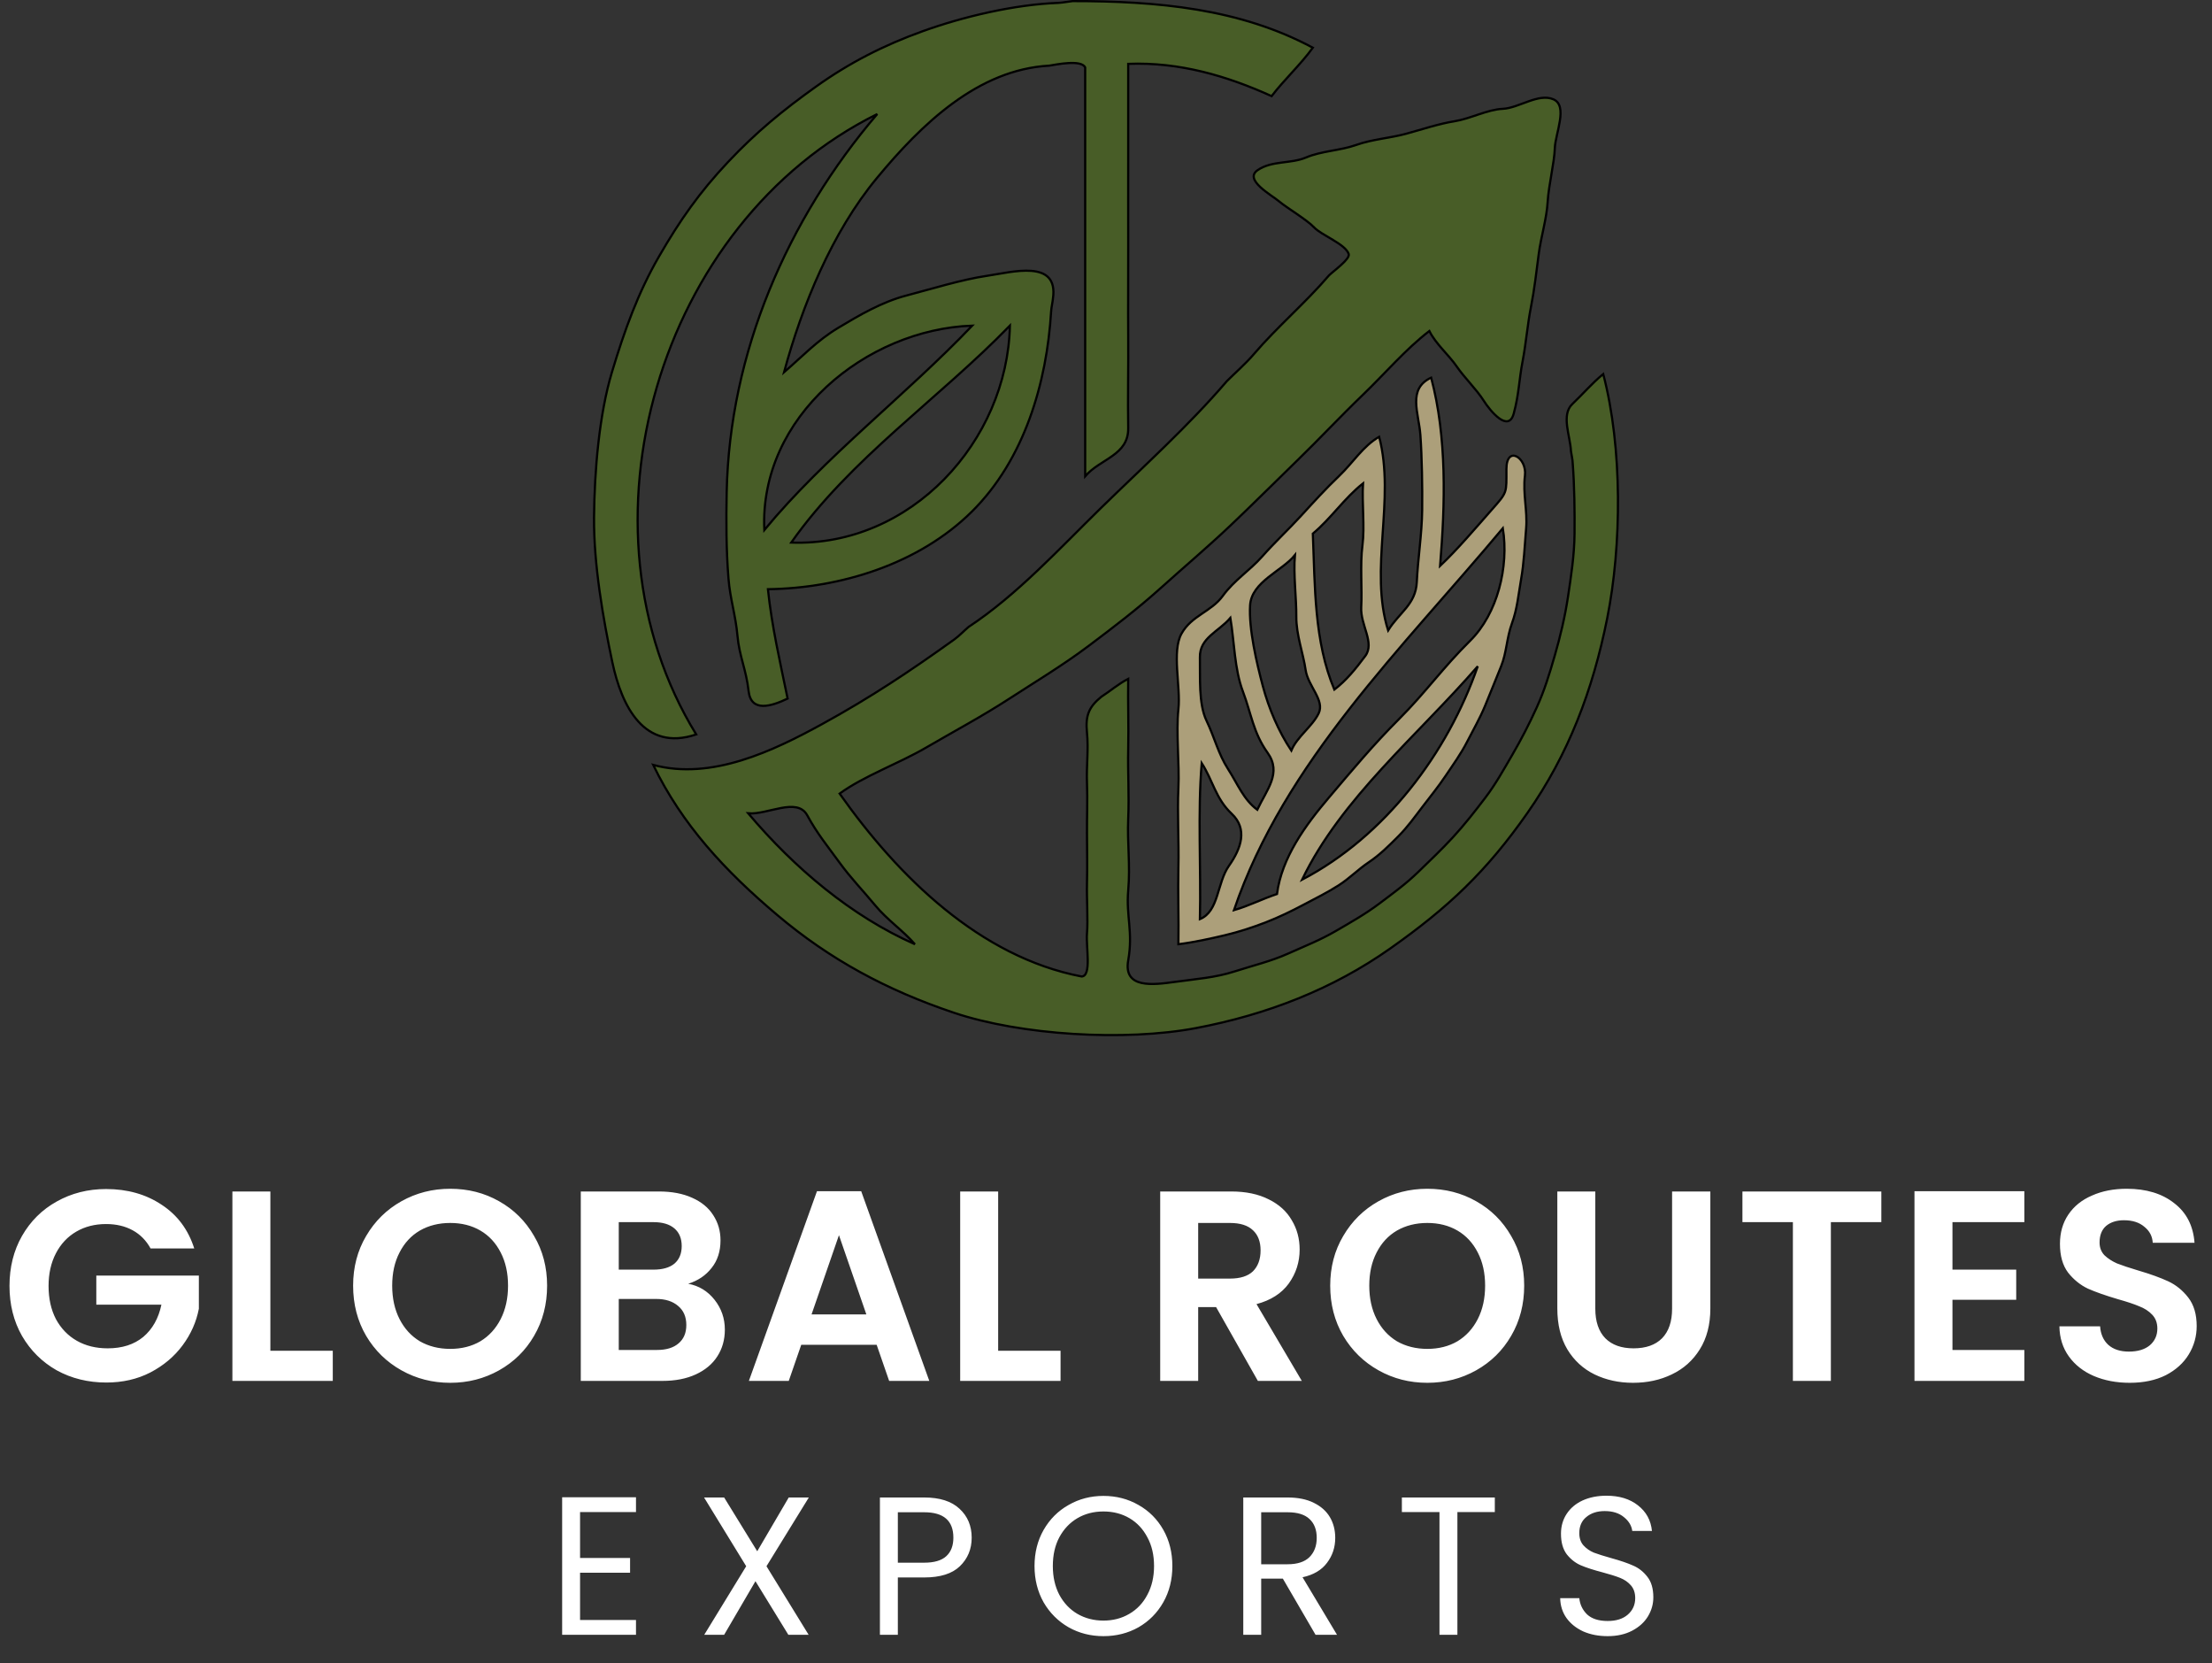
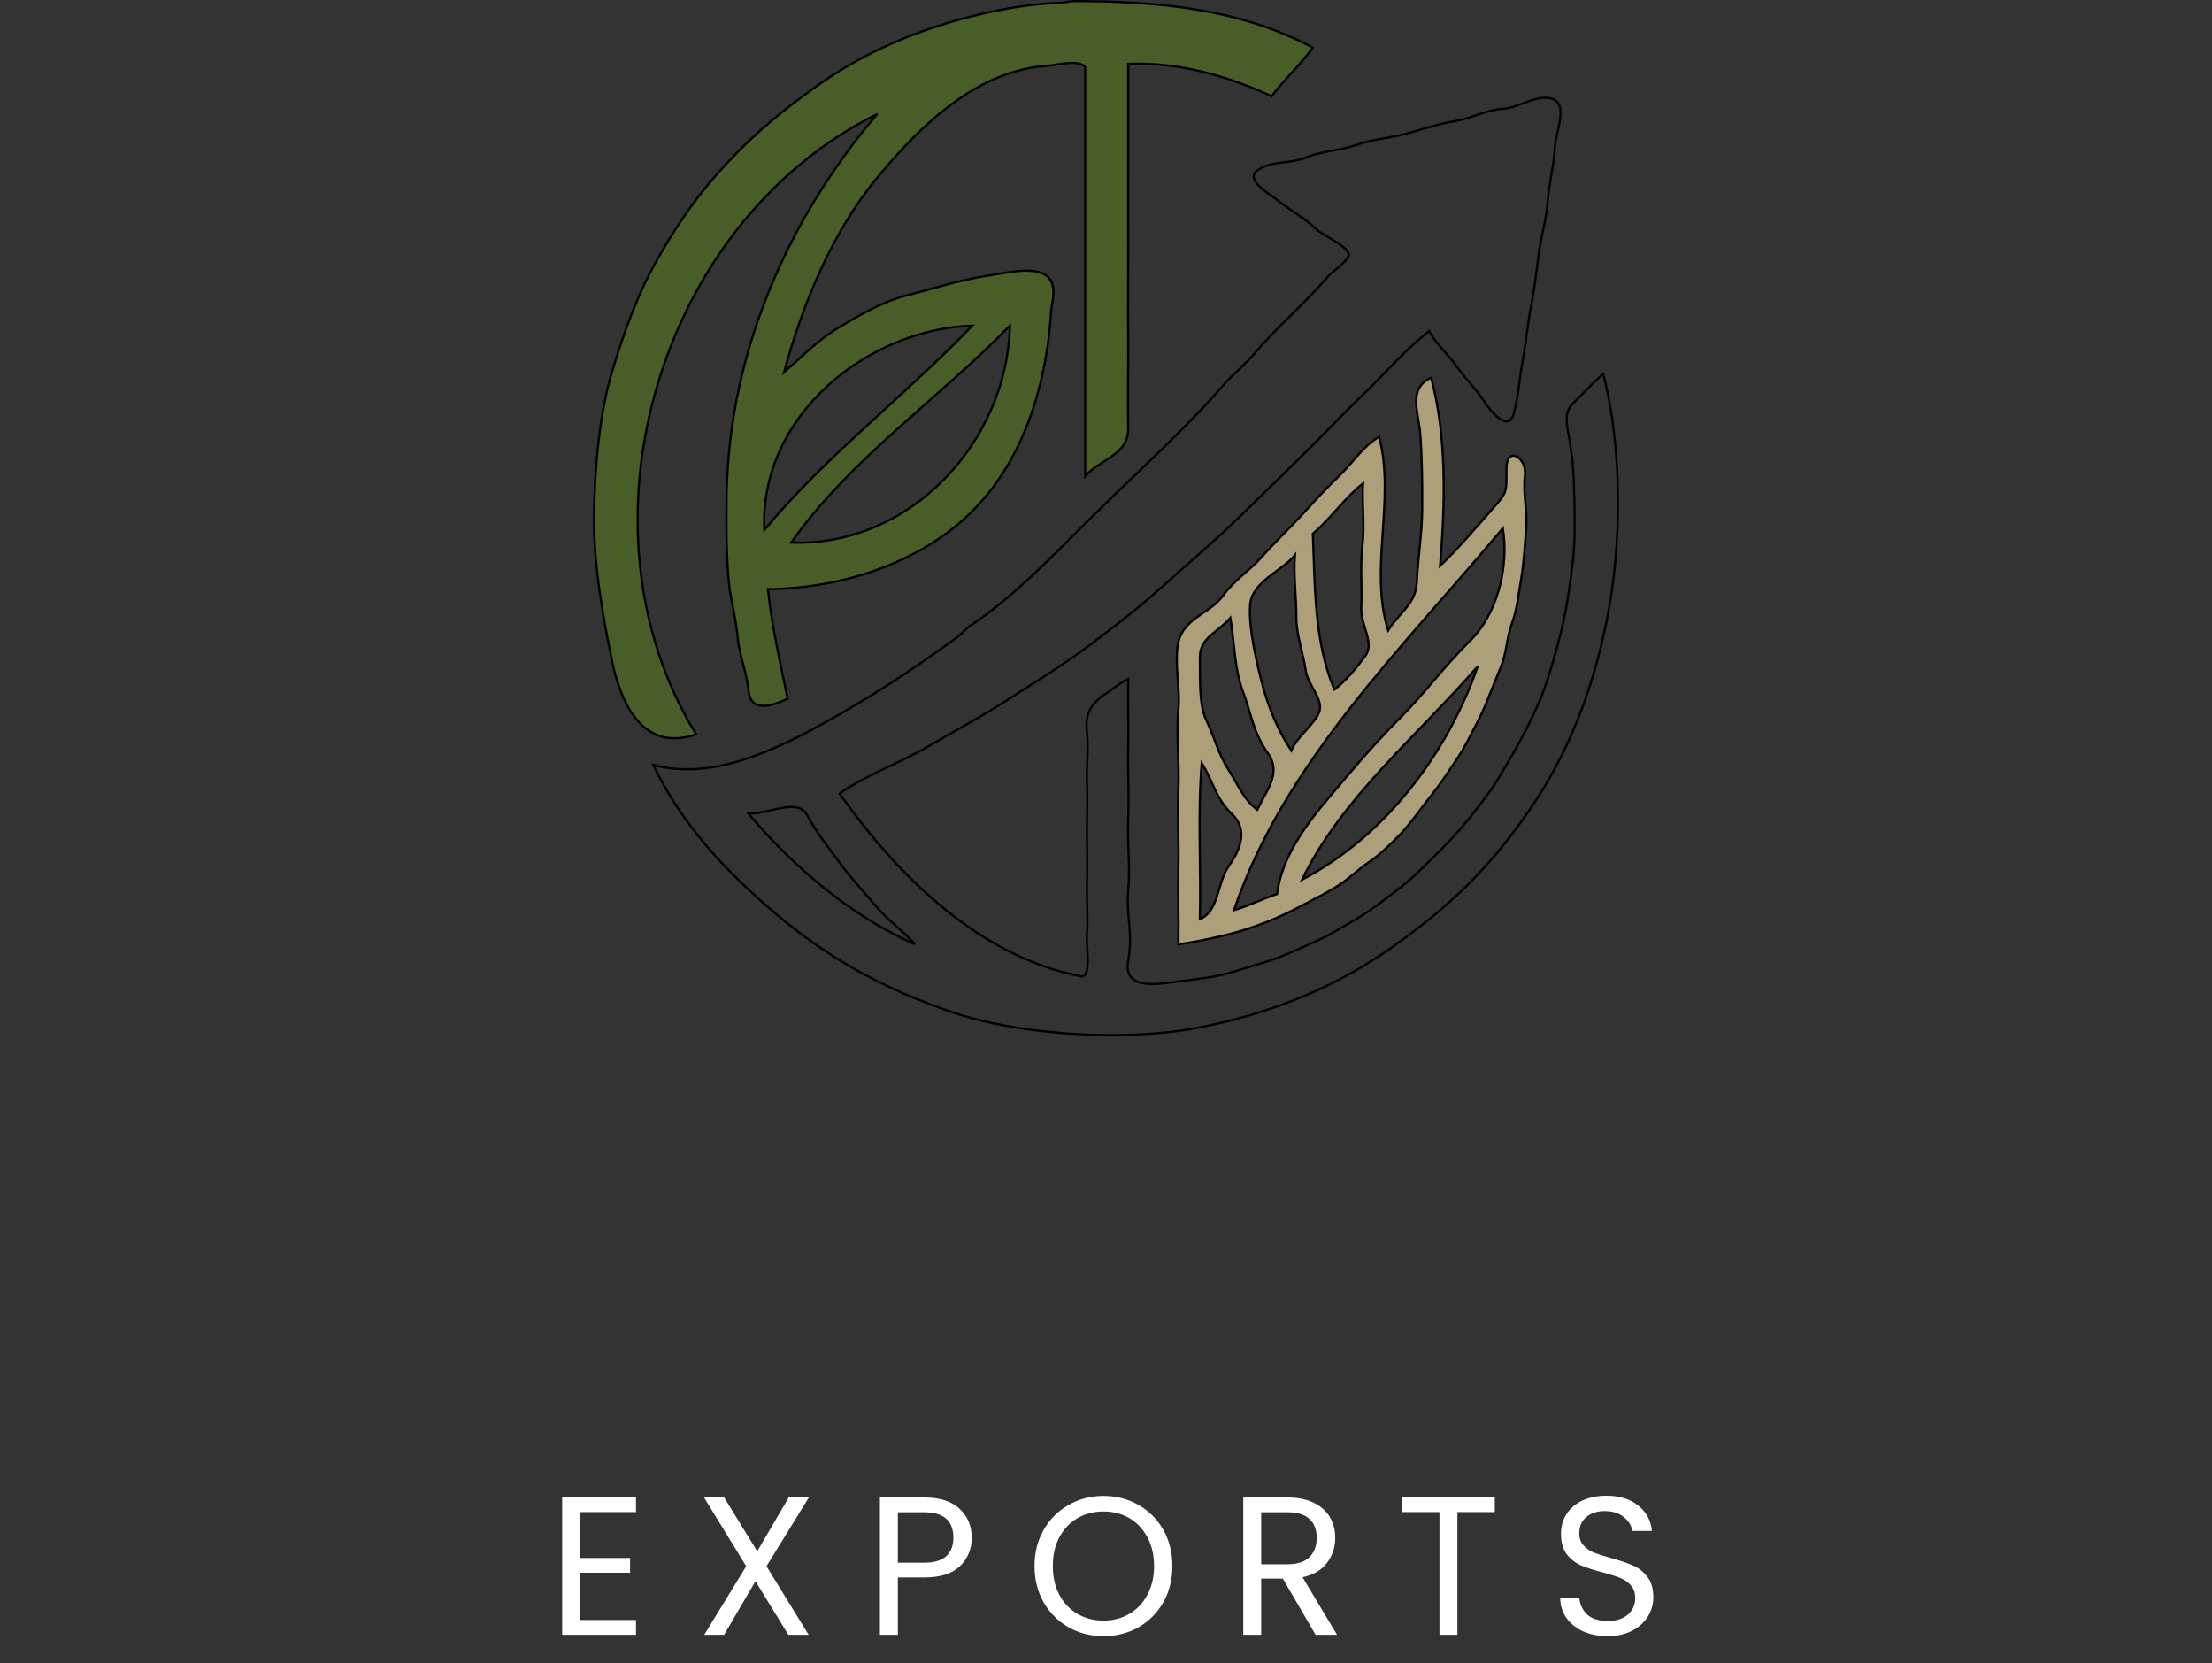
<svg xmlns="http://www.w3.org/2000/svg" width="1011" height="760" viewBox="0 0 1011 760" fill="none">
  <rect x="0" y="0" width="1011" height="760" fill="#333333" stroke="none" />
  <path d="M654.106 172.547C643.144 177.725 648.469 188.638 649.19 198.764C649.911 208.89 650.132 222.531 650.009 233.174C649.886 243.816 648.027 255.687 647.552 265.945C647.076 276.202 639.523 279.831 634.443 288.065C625.644 260.128 637.868 228.324 630.347 199.583C622.99 203.786 618.328 211.496 612.118 217.403C605.916 223.318 600.279 229.528 594.504 235.836C588.719 242.136 582.657 247.757 576.889 254.27C571.13 260.783 564.133 265.043 558.865 272.294C553.597 279.545 544.61 281.257 540.022 289.499C535.442 297.749 539.719 313.52 538.588 324.113C537.457 334.706 539.121 348.847 538.588 360.161C538.056 371.475 538.867 384.649 538.588 396.209C538.31 407.769 538.801 419.829 538.588 431.438C545.437 430.602 553.351 428.874 559.873 427.325C566.386 425.769 572.547 423.745 578.552 421.426C584.549 419.108 590.342 416.273 595.872 413.348C601.41 410.432 606.58 407.859 611.708 404.607C616.829 401.354 620.671 397.274 625.636 393.956C630.609 390.638 634.853 386.402 639.154 382.077C643.455 377.751 646.585 373.286 650.214 368.559C653.835 363.823 657.358 359.514 660.725 354.492C664.093 349.47 667.73 344.456 670.557 338.926C673.375 333.387 676.283 328.472 678.741 322.532C681.199 316.6 683.55 310.661 686.074 304.467C688.605 298.281 688.622 291.424 691.03 284.845C693.447 278.275 693.972 271.868 695.25 264.486C696.528 257.105 696.864 249.436 697.527 241.366C698.191 233.297 695.962 225.661 696.978 217.337C697.994 209.013 688.523 203.262 688.515 214.33C688.507 225.399 689.089 224.678 681.756 232.969C674.432 241.268 666.337 250.854 658.202 258.571C660.537 229.929 661.356 199.903 654.106 172.547ZM622.973 220.885C622.416 229.757 623.834 240.711 622.703 249.289C621.572 257.867 622.621 269.222 622.154 277.414C621.687 285.607 628.503 293.693 623.997 299.74C619.483 305.786 615.379 310.849 609.865 315.101C600.583 293.063 601.033 268.148 600.034 243.824C608.366 236.901 614.412 227.611 622.973 220.885ZM583.648 408.498C576.979 410.71 570.736 413.938 563.986 415.872C587.056 348.06 640.948 296.299 686.877 241.366C689.736 259.005 684.402 280.454 671.925 292.776C659.456 305.098 651.566 316.404 639.564 328.414C627.561 340.417 618.254 351.641 607.473 364.323C596.691 377.014 585.819 391.81 583.648 408.498ZM591.841 253.655C591.087 262.471 592.562 273.351 592.48 281.691C592.398 290.031 595.691 298.757 596.74 306.105C597.781 313.463 605.597 319.935 602.696 325.956C599.788 331.97 592.816 336.632 590.202 342.956C584.32 334.141 579.937 323.826 577.151 313.405C574.374 302.976 570.712 287.41 571.359 276.595C572.006 265.781 585.983 260.931 591.841 253.655ZM562.347 282.33C564.158 293.153 564.199 305.745 568.066 315.937C571.924 326.137 572.768 334.723 579.363 343.964C585.959 353.205 578.986 360.751 574.636 369.992C568.336 365.29 565.755 358.367 561.282 351.395C556.801 344.423 555.162 337.09 551.434 329.291C547.707 321.5 548.6 309.333 548.419 300.354C548.239 291.375 557.038 288.614 562.347 282.33ZM675.407 304.45C661.684 344.071 633.116 382.101 595.118 401.944C613.15 364.569 647.945 336.115 675.407 304.45ZM549.239 348.691C554.359 356.605 555.572 364.864 562.961 371.836C570.36 378.8 567.279 387.697 561.716 395.578C556.153 403.46 557.145 416.429 548.419 419.968C548.968 396.34 547.33 371.639 549.239 348.691Z" fill="#AC9F7A" stroke="black" />
  <path d="M483.697 1.319C463.576 2.057 440.103 7.669 421.989 14.165C403.867 20.654 388.047 28.79 372.89 39.62C357.734 50.451 345.715 60.274 332.746 74.03C319.785 87.794 310.838 100.509 301.253 117.091C291.659 133.665 285.465 150.837 279.681 170.073C273.889 189.302 271.677 215.06 271.505 236.451C271.333 257.842 275.659 282.74 279.878 302.632C284.105 322.516 294.314 343.628 318.204 335.583C260.019 240.957 300.728 101.689 400.95 52.114C359.839 100.271 333.409 161.151 332.131 224.981C331.869 238.171 331.918 251.296 332.951 264.306C333.68 273.605 336.236 281.134 337.063 290.507C337.899 299.871 341.045 305.884 342.143 315.74C343.249 325.596 352.376 322.835 359.987 319.198C356.562 302.632 352.752 286.181 350.975 269.222C384.376 268.788 420.138 257.58 444.167 233.788C468.196 209.997 478.47 174.809 480.42 142.234C480.535 140.375 481.141 137.786 481.239 136.499C483.959 118.205 462.56 124.358 451.106 126.029C439.661 127.7 425.447 132.108 414.239 135.041C403.031 137.982 392.766 144.004 383.115 149.796C373.464 155.589 366.877 162.733 358.348 170.09C366.639 139.473 380.288 106.129 400.745 81.403C421.203 56.678 447.01 31.764 479.601 29.994C483.042 29.437 494.208 27.126 495.986 30.813C495.986 93.078 495.986 155.343 495.986 217.608C502.876 209.562 515.894 208.104 515.649 195.487C515.403 182.87 515.763 167.017 515.649 153.704C515.534 140.391 515.698 125.521 515.649 111.921C515.599 98.321 515.673 83.812 515.649 70.138C515.624 56.465 515.665 42.848 515.649 29.175C539.023 28.282 560.75 34.664 581.191 43.922C587.057 36.278 594.365 29.592 600.034 21.801C566.542 3.834 528.88 0.5 490.251 0.5C488.637 0.656 485.876 1.205 483.697 1.319ZM444.372 148.789C413.772 180.839 377.044 208.628 349.336 242.186C346.96 190.514 395.764 150.534 444.372 148.789ZM461.577 148.789C460.421 201.632 416.222 249.838 361.625 247.921C388.645 209.571 428.912 182.395 461.577 148.789Z" fill="#485D27" />
-   <path d="M616.419 116.018C617.247 118.344 609.39 123.866 607.407 125.849C596.699 138.376 583.796 149.264 572.998 161.897C569.237 166.296 564.74 170.155 560.709 174.186C543.365 194.48 522.285 213.438 503.155 232.15C484.033 250.862 464.731 271.942 442.733 286.427C440.497 288.303 438.588 290.408 436.179 292.162C415.894 306.712 397.829 318.747 375.741 330.856C353.654 342.965 325.274 356.704 298.541 349.511C311.723 376.735 331.181 397.782 355.276 418.125C379.362 438.468 405.391 452.477 435.999 462.751C466.599 473.033 514.108 475.908 546.601 469.764C579.093 463.619 609.095 451.969 635.508 433.322C661.93 414.684 679.438 398.167 698.142 371.426C716.838 344.677 727.931 315.65 734.575 282.51C741.219 249.379 741.637 204.655 732.756 170.909C727.382 175.341 723.859 179.651 718.624 184.632C713.389 189.613 717.731 199.305 718.009 206.138C718.19 207.629 718.788 209.857 718.829 211.873C719.599 221.892 719.738 233.78 719.648 243.824C719.558 253.869 718.026 263.512 716.641 272.769C715.257 282.019 713.061 291.039 710.619 299.519C708.17 307.998 705.851 315.601 702.378 323.228C698.912 330.864 695.275 337.893 691.227 344.849C687.172 351.797 683.641 358.211 678.889 364.463C674.137 370.714 669.41 376.76 664.142 382.487C658.874 388.213 653.762 393.031 648.166 398.462C642.579 403.894 636.836 408.031 630.535 412.783C624.235 417.535 617.476 421.369 610.43 425.457C603.393 429.537 596.552 432.225 588.744 435.715C580.945 439.213 572.875 441.122 564.166 443.907C555.457 446.701 546.896 447.299 536.966 448.659C527.045 450.028 513.33 451.838 515.649 438.812C517.967 425.785 514.616 418.633 515.649 406.86C516.681 395.087 515.157 385.321 515.649 374.089C516.14 362.857 515.395 353.091 515.649 342.137C515.903 331.184 515.452 321.066 515.649 310.186C511.38 312.332 507.497 315.708 503.36 318.378C497.6 323.065 496.027 327.063 496.805 334.764C497.584 342.465 496.494 350.15 496.805 357.703C497.117 365.257 496.756 373.302 496.805 380.643C496.854 387.984 496.986 396.66 496.805 403.583C496.625 410.506 497.33 420.501 496.805 426.523C496.281 432.544 499.067 446.046 494.347 446.185C447.862 437.255 410.577 400.609 383.745 362.619C394.888 354.517 410.708 348.929 423.325 341.564C435.933 334.207 448.845 327.333 461.003 319.443C473.161 311.562 485.934 303.877 497.42 295.234C508.914 286.599 519.95 278.193 530.6 268.607C541.251 259.022 551.779 250.141 562.142 240.342C572.506 230.544 582.657 220.319 592.865 210.439C603.065 200.55 612.577 190.318 622.769 180.535C632.969 170.753 642.366 159.611 653.287 151.246C656.146 157.063 662.192 162.2 665.781 167.427C669.369 172.662 674.883 177.947 678.07 182.993C681.248 188.048 689.458 197.74 691.85 188.99C694.25 180.249 694.275 173.563 695.889 165.174C697.511 156.793 698.109 148.395 699.715 140.326C701.321 132.256 702.247 123.899 703.279 116.034C704.319 108.177 706.933 99.788 707.359 92.259C707.785 84.738 710.431 74.292 710.636 67.68C710.849 61.069 716.805 48.346 709.997 45.38C703.189 42.414 694.152 49.378 686.934 49.714C679.716 50.058 672.097 54.244 664.773 55.408C657.457 56.579 649.903 59.152 642.636 61.126C635.377 63.101 627.07 63.65 619.877 66.222C612.683 68.803 604.015 68.959 596.937 71.957C589.867 74.956 581.404 73.276 574.841 77.717C568.287 82.157 581.207 89.121 584.672 92.054C588.13 94.987 597.232 100.32 600.648 103.933C604.073 107.546 614.789 111.422 616.419 116.018ZM418.155 431.438C389.112 418.584 363.174 396.75 341.963 371.631C350.68 372.418 364.32 364.053 368.933 372.516C373.546 380.979 378.24 386.616 383.557 393.94C388.874 401.264 394.322 406.794 399.943 413.603C405.563 420.411 412.568 425.015 418.155 431.438Z" fill="#485D27" />
  <path d="M483.697 1.319C463.576 2.057 440.103 7.669 421.989 14.165C403.867 20.654 388.047 28.79 372.89 39.62C357.734 50.451 345.715 60.274 332.746 74.03C319.785 87.794 310.838 100.509 301.253 117.091C291.659 133.665 285.465 150.837 279.681 170.073C273.889 189.302 271.677 215.06 271.505 236.451C271.333 257.842 275.659 282.74 279.878 302.632C284.105 322.516 294.314 343.628 318.204 335.583C260.019 240.957 300.728 101.689 400.95 52.114C359.839 100.271 333.409 161.151 332.131 224.981C331.869 238.171 331.918 251.296 332.951 264.306C333.68 273.605 336.236 281.134 337.063 290.507C337.899 299.871 341.045 305.884 342.143 315.74C343.249 325.596 352.376 322.835 359.987 319.198C356.562 302.632 352.752 286.181 350.975 269.222C384.376 268.788 420.138 257.58 444.167 233.788C468.196 209.997 478.47 174.809 480.42 142.234C480.535 140.375 481.141 137.786 481.239 136.499C483.959 118.205 462.56 124.358 451.106 126.029C439.661 127.7 425.447 132.108 414.239 135.041C403.031 137.982 392.766 144.004 383.115 149.796C373.464 155.589 366.877 162.733 358.348 170.09C366.639 139.473 380.288 106.129 400.745 81.403C421.203 56.678 447.01 31.764 479.601 29.994C483.042 29.437 494.208 27.126 495.986 30.813C495.986 93.078 495.986 155.343 495.986 217.608C502.876 209.562 515.894 208.104 515.649 195.487C515.403 182.87 515.763 167.017 515.649 153.704C515.534 140.391 515.698 125.521 515.649 111.921C515.599 98.321 515.673 83.812 515.649 70.138C515.624 56.465 515.665 42.848 515.649 29.175C539.023 28.282 560.75 34.664 581.191 43.922C587.057 36.278 594.365 29.592 600.034 21.801C566.542 3.834 528.88 0.5 490.251 0.5C488.637 0.656 485.876 1.205 483.697 1.319ZM444.372 148.789C413.772 180.839 377.044 208.628 349.336 242.186C346.96 190.514 395.764 150.534 444.372 148.789ZM461.577 148.789C460.421 201.632 416.222 249.838 361.625 247.921C388.645 209.571 428.912 182.395 461.577 148.789Z" stroke="black" />
  <path d="M616.419 116.018C617.247 118.344 609.39 123.866 607.407 125.849C596.699 138.376 583.796 149.264 572.998 161.897C569.237 166.296 564.74 170.155 560.709 174.186C543.365 194.48 522.285 213.438 503.155 232.15C484.033 250.862 464.731 271.942 442.733 286.427C440.497 288.303 438.588 290.408 436.179 292.162C415.894 306.712 397.829 318.747 375.741 330.856C353.654 342.965 325.274 356.704 298.541 349.511C311.723 376.735 331.181 397.782 355.276 418.125C379.362 438.468 405.391 452.477 435.999 462.751C466.599 473.033 514.108 475.908 546.601 469.764C579.093 463.619 609.095 451.969 635.508 433.322C661.93 414.684 679.438 398.167 698.142 371.426C716.838 344.677 727.931 315.65 734.575 282.51C741.219 249.379 741.637 204.655 732.756 170.909C727.382 175.341 723.859 179.651 718.624 184.632C713.389 189.613 717.731 199.305 718.009 206.138C718.19 207.629 718.788 209.857 718.829 211.873C719.599 221.892 719.738 233.78 719.648 243.824C719.558 253.869 718.026 263.512 716.641 272.769C715.257 282.019 713.061 291.039 710.619 299.519C708.17 307.998 705.851 315.601 702.378 323.228C698.912 330.864 695.275 337.893 691.227 344.849C687.172 351.797 683.641 358.211 678.889 364.463C674.137 370.714 669.41 376.76 664.142 382.487C658.874 388.213 653.762 393.031 648.166 398.462C642.579 403.894 636.836 408.031 630.535 412.783C624.235 417.535 617.476 421.369 610.43 425.457C603.393 429.537 596.552 432.225 588.744 435.715C580.945 439.213 572.875 441.122 564.166 443.907C555.457 446.701 546.896 447.299 536.966 448.659C527.045 450.028 513.33 451.838 515.649 438.812C517.967 425.785 514.616 418.633 515.649 406.86C516.681 395.087 515.157 385.321 515.649 374.089C516.14 362.857 515.395 353.091 515.649 342.137C515.903 331.184 515.452 321.066 515.649 310.186C511.38 312.332 507.497 315.708 503.36 318.378C497.6 323.065 496.027 327.063 496.805 334.764C497.584 342.465 496.494 350.15 496.805 357.703C497.117 365.257 496.756 373.302 496.805 380.643C496.854 387.984 496.986 396.66 496.805 403.583C496.625 410.506 497.33 420.501 496.805 426.523C496.281 432.544 499.067 446.046 494.347 446.185C447.862 437.255 410.577 400.609 383.745 362.619C394.888 354.517 410.708 348.929 423.325 341.564C435.933 334.207 448.845 327.333 461.003 319.443C473.161 311.562 485.934 303.877 497.42 295.234C508.914 286.599 519.95 278.193 530.6 268.607C541.251 259.022 551.779 250.141 562.142 240.342C572.506 230.544 582.657 220.319 592.865 210.439C603.065 200.55 612.577 190.318 622.769 180.535C632.969 170.753 642.366 159.611 653.287 151.246C656.146 157.063 662.192 162.2 665.781 167.427C669.369 172.662 674.883 177.947 678.07 182.993C681.248 188.048 689.458 197.74 691.85 188.99C694.25 180.249 694.275 173.563 695.889 165.174C697.511 156.793 698.109 148.395 699.715 140.326C701.321 132.256 702.247 123.899 703.279 116.034C704.319 108.177 706.933 99.788 707.359 92.259C707.785 84.738 710.431 74.292 710.636 67.68C710.849 61.069 716.805 48.346 709.997 45.38C703.189 42.414 694.152 49.378 686.934 49.714C679.716 50.058 672.097 54.244 664.773 55.408C657.457 56.579 649.903 59.152 642.636 61.126C635.377 63.101 627.07 63.65 619.877 66.222C612.683 68.803 604.015 68.959 596.937 71.957C589.867 74.956 581.404 73.276 574.841 77.717C568.287 82.157 581.207 89.121 584.672 92.054C588.13 94.987 597.232 100.32 600.648 103.933C604.073 107.546 614.789 111.422 616.419 116.018ZM418.155 431.438C389.112 418.584 363.174 396.75 341.963 371.631C350.68 372.418 364.32 364.053 368.933 372.516C373.546 380.979 378.24 386.616 383.557 393.94C388.874 401.264 394.322 406.794 399.943 413.603C405.563 420.411 412.568 425.015 418.155 431.438Z" stroke="black" />
-   <path d="M68.82 570.458C66.836 566.82 64.108 564.051 60.636 562.15C57.164 560.248 53.113 559.298 48.484 559.298C43.359 559.298 38.812 560.455 34.844 562.77C30.876 565.084 27.776 568.391 25.544 572.69C23.312 576.988 22.196 581.948 22.196 587.57C22.196 593.356 23.312 598.399 25.544 602.698C27.859 606.996 31.041 610.303 35.092 612.618C39.143 614.932 43.855 616.09 49.228 616.09C55.841 616.09 61.256 614.354 65.472 610.882C69.688 607.327 72.457 602.408 73.78 596.126H44.02V582.858H90.892V597.986C89.735 604.02 87.255 609.6 83.452 614.726C79.649 619.851 74.731 623.984 68.696 627.126C62.744 630.184 56.048 631.714 48.608 631.714C40.259 631.714 32.695 629.854 25.916 626.134C19.22 622.331 13.929 617.082 10.044 610.386C6.241 603.69 4.34 596.084 4.34 587.57C4.34 579.055 6.241 571.45 10.044 564.754C13.929 557.975 19.22 552.726 25.916 549.006C32.695 545.203 40.217 543.302 48.484 543.302C58.239 543.302 66.712 545.699 73.904 550.494C81.096 555.206 86.056 561.86 88.784 570.458H68.82ZM123.576 617.206H152.096V630.97H106.216V544.418H123.576V617.206ZM205.786 631.838C197.684 631.838 190.244 629.936 183.466 626.134C176.687 622.331 171.314 617.082 167.346 610.386C163.378 603.607 161.394 595.96 161.394 587.446C161.394 579.014 163.378 571.45 167.346 564.754C171.314 557.975 176.687 552.684 183.466 548.882C190.244 545.079 197.684 543.178 205.786 543.178C213.97 543.178 221.41 545.079 228.106 548.882C234.884 552.684 240.216 557.975 244.102 564.754C248.07 571.45 250.054 579.014 250.054 587.446C250.054 595.96 248.07 603.607 244.102 610.386C240.216 617.082 234.884 622.331 228.106 626.134C221.327 629.936 213.887 631.838 205.786 631.838ZM205.786 616.338C210.994 616.338 215.582 615.18 219.55 612.866C223.518 610.468 226.618 607.079 228.85 602.698C231.082 598.316 232.198 593.232 232.198 587.446C232.198 581.659 231.082 576.616 228.85 572.318C226.618 567.936 223.518 564.588 219.55 562.274C215.582 559.959 210.994 558.802 205.786 558.802C200.578 558.802 195.948 559.959 191.898 562.274C187.93 564.588 184.83 567.936 182.598 572.318C180.366 576.616 179.25 581.659 179.25 587.446C179.25 593.232 180.366 598.316 182.598 602.698C184.83 607.079 187.93 610.468 191.898 612.866C195.948 615.18 200.578 616.338 205.786 616.338ZM314.553 586.578C319.43 587.487 323.44 589.926 326.581 593.894C329.722 597.862 331.293 602.408 331.293 607.534C331.293 612.163 330.136 616.255 327.821 619.81C325.589 623.282 322.324 626.01 318.025 627.994C313.726 629.978 308.642 630.97 302.773 630.97H265.449V544.418H301.161C307.03 544.418 312.073 545.368 316.289 547.27C320.588 549.171 323.812 551.816 325.961 555.206C328.193 558.595 329.309 562.439 329.309 566.738C329.309 571.78 327.945 575.996 325.217 579.386C322.572 582.775 319.017 585.172 314.553 586.578ZM282.809 580.13H298.681C302.814 580.13 305.997 579.22 308.229 577.402C310.461 575.5 311.577 572.814 311.577 569.342C311.577 565.87 310.461 563.183 308.229 561.282C305.997 559.38 302.814 558.43 298.681 558.43H282.809V580.13ZM300.293 616.834C304.509 616.834 307.774 615.842 310.089 613.858C312.486 611.874 313.685 609.063 313.685 605.426C313.685 601.706 312.445 598.812 309.965 596.746C307.485 594.596 304.137 593.522 299.921 593.522H282.809V616.834H300.293ZM400.681 614.478H366.209L360.505 630.97H342.277L373.401 544.294H393.613L424.737 630.97H406.385L400.681 614.478ZM395.969 600.59L383.445 564.382L370.921 600.59H395.969ZM456.211 617.206H484.731V630.97H438.851V544.418H456.211V617.206ZM574.911 630.97L555.815 597.242H547.631V630.97H530.271V544.418H562.759C569.455 544.418 575.159 545.616 579.871 548.014C584.583 550.328 588.097 553.511 590.411 557.562C592.809 561.53 594.007 565.994 594.007 570.954C594.007 576.658 592.354 581.824 589.047 586.454C585.741 591 580.822 594.142 574.291 595.878L594.999 630.97H574.911ZM547.631 584.222H562.139C566.851 584.222 570.365 583.106 572.679 580.874C574.994 578.559 576.151 575.376 576.151 571.326C576.151 567.358 574.994 564.299 572.679 562.15C570.365 559.918 566.851 558.802 562.139 558.802H547.631V584.222ZM652.365 631.838C644.264 631.838 636.824 629.936 630.045 626.134C623.266 622.331 617.893 617.082 613.925 610.386C609.957 603.607 607.973 595.96 607.973 587.446C607.973 579.014 609.957 571.45 613.925 564.754C617.893 557.975 623.266 552.684 630.045 548.882C636.824 545.079 644.264 543.178 652.365 543.178C660.549 543.178 667.989 545.079 674.685 548.882C681.464 552.684 686.796 557.975 690.681 564.754C694.649 571.45 696.633 579.014 696.633 587.446C696.633 595.96 694.649 603.607 690.681 610.386C686.796 617.082 681.464 622.331 674.685 626.134C667.906 629.936 660.466 631.838 652.365 631.838ZM652.365 616.338C657.573 616.338 662.161 615.18 666.129 612.866C670.097 610.468 673.197 607.079 675.429 602.698C677.661 598.316 678.777 593.232 678.777 587.446C678.777 581.659 677.661 576.616 675.429 572.318C673.197 567.936 670.097 564.588 666.129 562.274C662.161 559.959 657.573 558.802 652.365 558.802C647.157 558.802 642.528 559.959 638.477 562.274C634.509 564.588 631.409 567.936 629.177 572.318C626.945 576.616 625.829 581.659 625.829 587.446C625.829 593.232 626.945 598.316 629.177 602.698C631.409 607.079 634.509 610.468 638.477 612.866C642.528 615.18 647.157 616.338 652.365 616.338ZM729.14 544.418V597.986C729.14 603.855 730.67 608.36 733.728 611.502C736.787 614.56 741.086 616.09 746.624 616.09C752.246 616.09 756.586 614.56 759.644 611.502C762.703 608.36 764.232 603.855 764.232 597.986V544.418H781.716V597.862C781.716 605.219 780.104 611.46 776.88 616.586C773.739 621.628 769.482 625.431 764.108 627.994C758.818 630.556 752.907 631.838 746.376 631.838C739.928 631.838 734.059 630.556 728.768 627.994C723.56 625.431 719.427 621.628 716.368 616.586C713.31 611.46 711.78 605.219 711.78 597.862V544.418H729.14ZM859.869 544.418V558.43H836.805V630.97H819.445V558.43H796.381V544.418H859.869ZM892.376 558.43V580.13H921.516V593.894H892.376V616.834H925.236V630.97H875.016V544.294H925.236V558.43H892.376ZM973.376 631.838C967.341 631.838 961.885 630.804 957.008 628.738C952.213 626.671 948.41 623.695 945.6 619.81C942.789 615.924 941.342 611.336 941.26 606.046H959.86C960.108 609.6 961.348 612.411 963.58 614.478C965.894 616.544 969.036 617.578 973.004 617.578C977.054 617.578 980.237 616.627 982.552 614.726C984.866 612.742 986.024 610.179 986.024 607.038C986.024 604.475 985.238 602.367 983.668 600.714C982.097 599.06 980.113 597.779 977.716 596.87C975.401 595.878 972.177 594.803 968.044 593.646C962.422 591.992 957.834 590.38 954.28 588.81C950.808 587.156 947.79 584.718 945.228 581.494C942.748 578.187 941.508 573.806 941.508 568.35C941.508 563.224 942.789 558.76 945.352 554.958C947.914 551.155 951.51 548.262 956.14 546.278C960.769 544.211 966.06 543.178 972.012 543.178C980.94 543.178 988.173 545.368 993.712 549.75C999.333 554.048 1002.43 560.083 1003.01 567.854H983.916C983.75 564.878 982.469 562.439 980.072 560.538C977.757 558.554 974.657 557.562 970.772 557.562C967.382 557.562 964.654 558.43 962.588 560.166C960.604 561.902 959.612 564.423 959.612 567.73C959.612 570.044 960.356 571.987 961.844 573.558C963.414 575.046 965.316 576.286 967.548 577.278C969.862 578.187 973.086 579.262 977.22 580.502C982.841 582.155 987.429 583.808 990.984 585.462C994.538 587.115 997.597 589.595 1000.16 592.902C1002.72 596.208 1004 600.548 1004 605.922C1004 610.551 1002.81 614.85 1000.41 618.818C998.01 622.786 994.497 625.968 989.868 628.366C985.238 630.68 979.741 631.838 973.376 631.838Z" fill="white" />
  <path d="M265.12 690.9V711.87H287.98V718.62H265.12V740.22H290.68V746.97H256.93V684.15H290.68V690.9H265.12ZM350.323 715.65L369.583 746.97H360.313L345.283 722.49L330.973 746.97H321.883L341.053 715.65L321.793 684.24H330.973L346.093 708.81L360.493 684.24H369.673L350.323 715.65ZM444.111 702.6C444.111 707.82 442.311 712.17 438.711 715.65C435.171 719.07 429.741 720.78 422.421 720.78H410.361V746.97H402.171V684.24H422.421C429.501 684.24 434.871 685.95 438.531 689.37C442.251 692.79 444.111 697.2 444.111 702.6ZM422.421 714.03C426.981 714.03 430.341 713.04 432.501 711.06C434.661 709.08 435.741 706.26 435.741 702.6C435.741 694.86 431.301 690.99 422.421 690.99H410.361V714.03H422.421ZM504.33 747.6C498.51 747.6 493.2 746.25 488.4 743.55C483.6 740.79 479.79 736.98 476.97 732.12C474.21 727.2 472.83 721.68 472.83 715.56C472.83 709.44 474.21 703.95 476.97 699.09C479.79 694.17 483.6 690.36 488.4 687.66C493.2 684.9 498.51 683.52 504.33 683.52C510.21 683.52 515.55 684.9 520.35 687.66C525.15 690.36 528.93 694.14 531.69 699C534.45 703.86 535.83 709.38 535.83 715.56C535.83 721.74 534.45 727.26 531.69 732.12C528.93 736.98 525.15 740.79 520.35 743.55C515.55 746.25 510.21 747.6 504.33 747.6ZM504.33 740.49C508.71 740.49 512.64 739.47 516.12 737.43C519.66 735.39 522.42 732.48 524.4 728.7C526.44 724.92 527.46 720.54 527.46 715.56C527.46 710.52 526.44 706.14 524.4 702.42C522.42 698.64 519.69 695.73 516.21 693.69C512.73 691.65 508.77 690.63 504.33 690.63C499.89 690.63 495.93 691.65 492.45 693.69C488.97 695.73 486.21 698.64 484.17 702.42C482.19 706.14 481.2 710.52 481.2 715.56C481.2 720.54 482.19 724.92 484.17 728.7C486.21 732.48 488.97 735.39 492.45 737.43C495.99 739.47 499.95 740.49 504.33 740.49ZM601.272 746.97L586.332 721.32H576.432V746.97H568.242V684.24H588.492C593.232 684.24 597.222 685.05 600.462 686.67C603.762 688.29 606.222 690.48 607.842 693.24C609.462 696 610.272 699.15 610.272 702.69C610.272 707.01 609.012 710.82 606.492 714.12C604.032 717.42 600.312 719.61 595.332 720.69L611.082 746.97H601.272ZM576.432 714.75H588.492C592.932 714.75 596.262 713.67 598.482 711.51C600.702 709.29 601.812 706.35 601.812 702.69C601.812 698.97 600.702 696.09 598.482 694.05C596.322 692.01 592.992 690.99 588.492 690.99H576.432V714.75ZM683.208 684.24V690.9H666.108V746.97H657.918V690.9H640.728V684.24H683.208ZM734.779 747.6C730.639 747.6 726.919 746.88 723.619 745.44C720.379 743.94 717.829 741.9 715.969 739.32C714.109 736.68 713.149 733.65 713.089 730.23H721.819C722.119 733.17 723.319 735.66 725.419 737.7C727.579 739.68 730.699 740.67 734.779 740.67C738.679 740.67 741.739 739.71 743.959 737.79C746.239 735.81 747.379 733.29 747.379 730.23C747.379 727.83 746.719 725.88 745.399 724.38C744.079 722.88 742.429 721.74 740.449 720.96C738.469 720.18 735.799 719.34 732.439 718.44C728.299 717.36 724.969 716.28 722.449 715.2C719.989 714.12 717.859 712.44 716.059 710.16C714.319 707.82 713.449 704.7 713.449 700.8C713.449 697.38 714.319 694.35 716.059 691.71C717.799 689.07 720.229 687.03 723.349 685.59C726.529 684.15 730.159 683.43 734.239 683.43C740.119 683.43 744.919 684.9 748.639 687.84C752.419 690.78 754.549 694.68 755.029 699.54H746.029C745.729 697.14 744.469 695.04 742.249 693.24C740.029 691.38 737.089 690.45 733.429 690.45C730.009 690.45 727.219 691.35 725.059 693.15C722.899 694.89 721.819 697.35 721.819 700.53C721.819 702.81 722.449 704.67 723.709 706.11C725.029 707.55 726.619 708.66 728.479 709.44C730.399 710.16 733.069 711 736.489 711.96C740.629 713.1 743.959 714.24 746.479 715.38C748.999 716.46 751.159 718.17 752.959 720.51C754.759 722.79 755.659 725.91 755.659 729.87C755.659 732.93 754.849 735.81 753.229 738.51C751.609 741.21 749.209 743.4 746.029 745.08C742.849 746.76 739.099 747.6 734.779 747.6Z" fill="white" />
</svg>